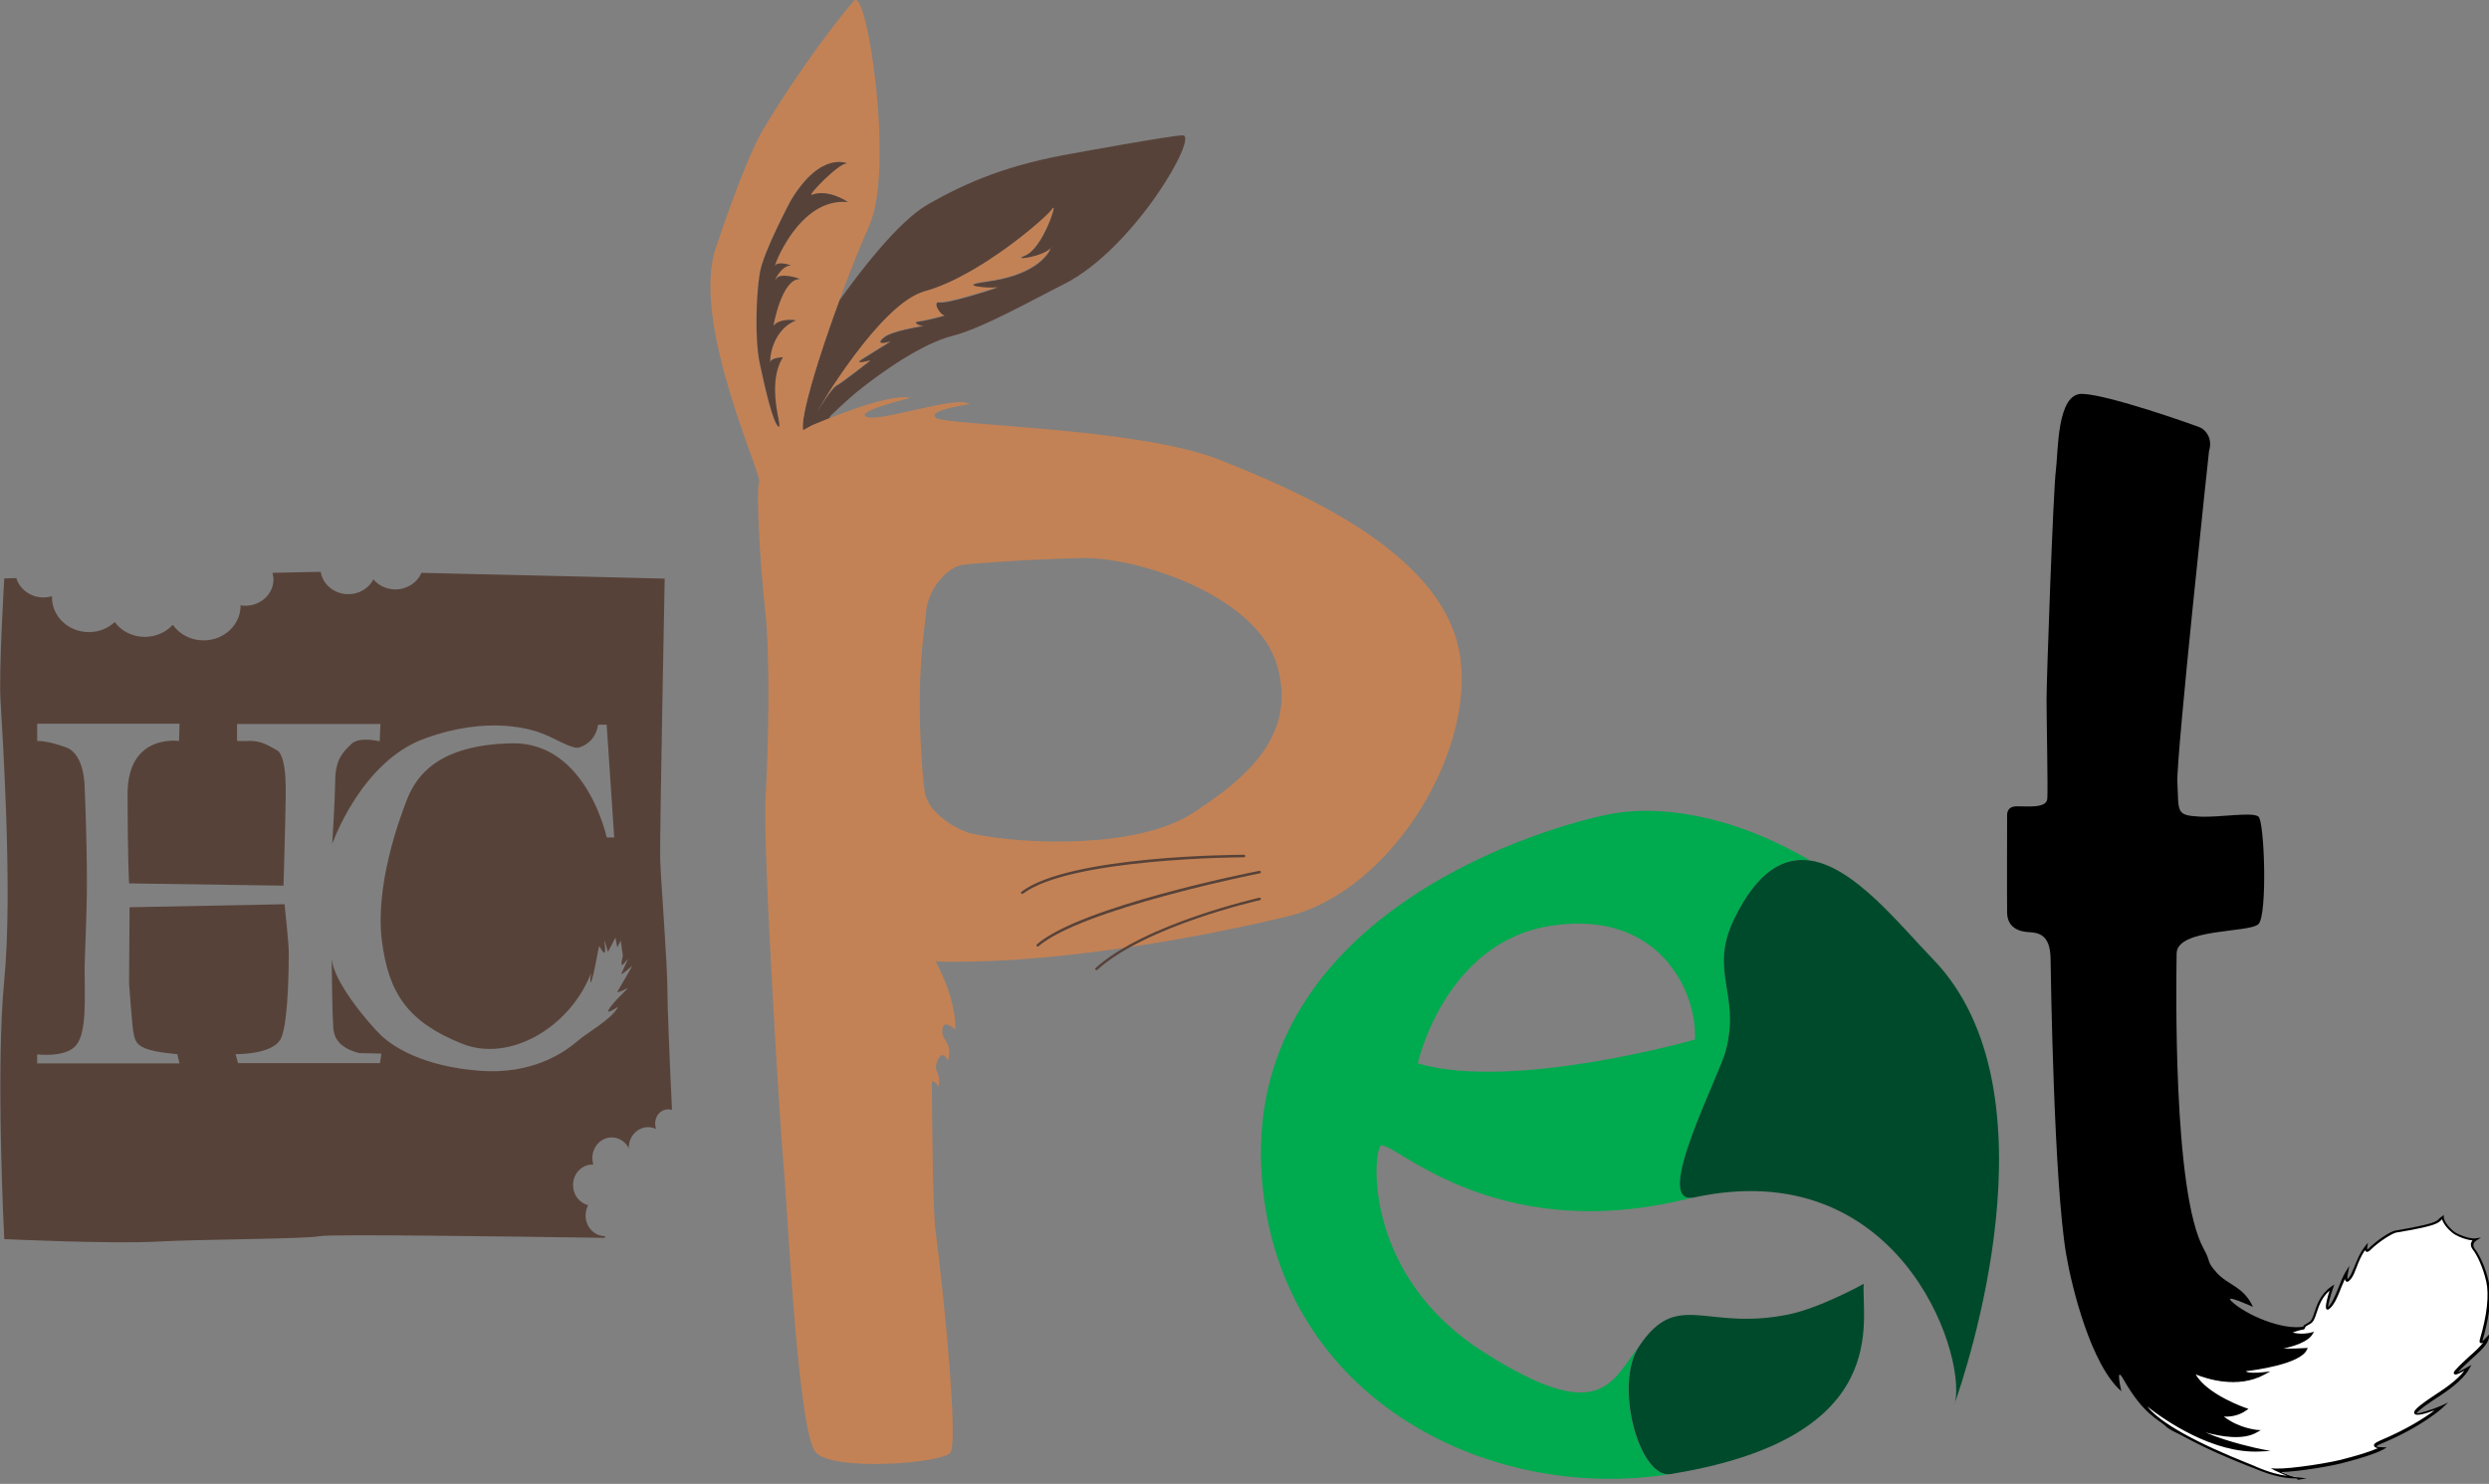
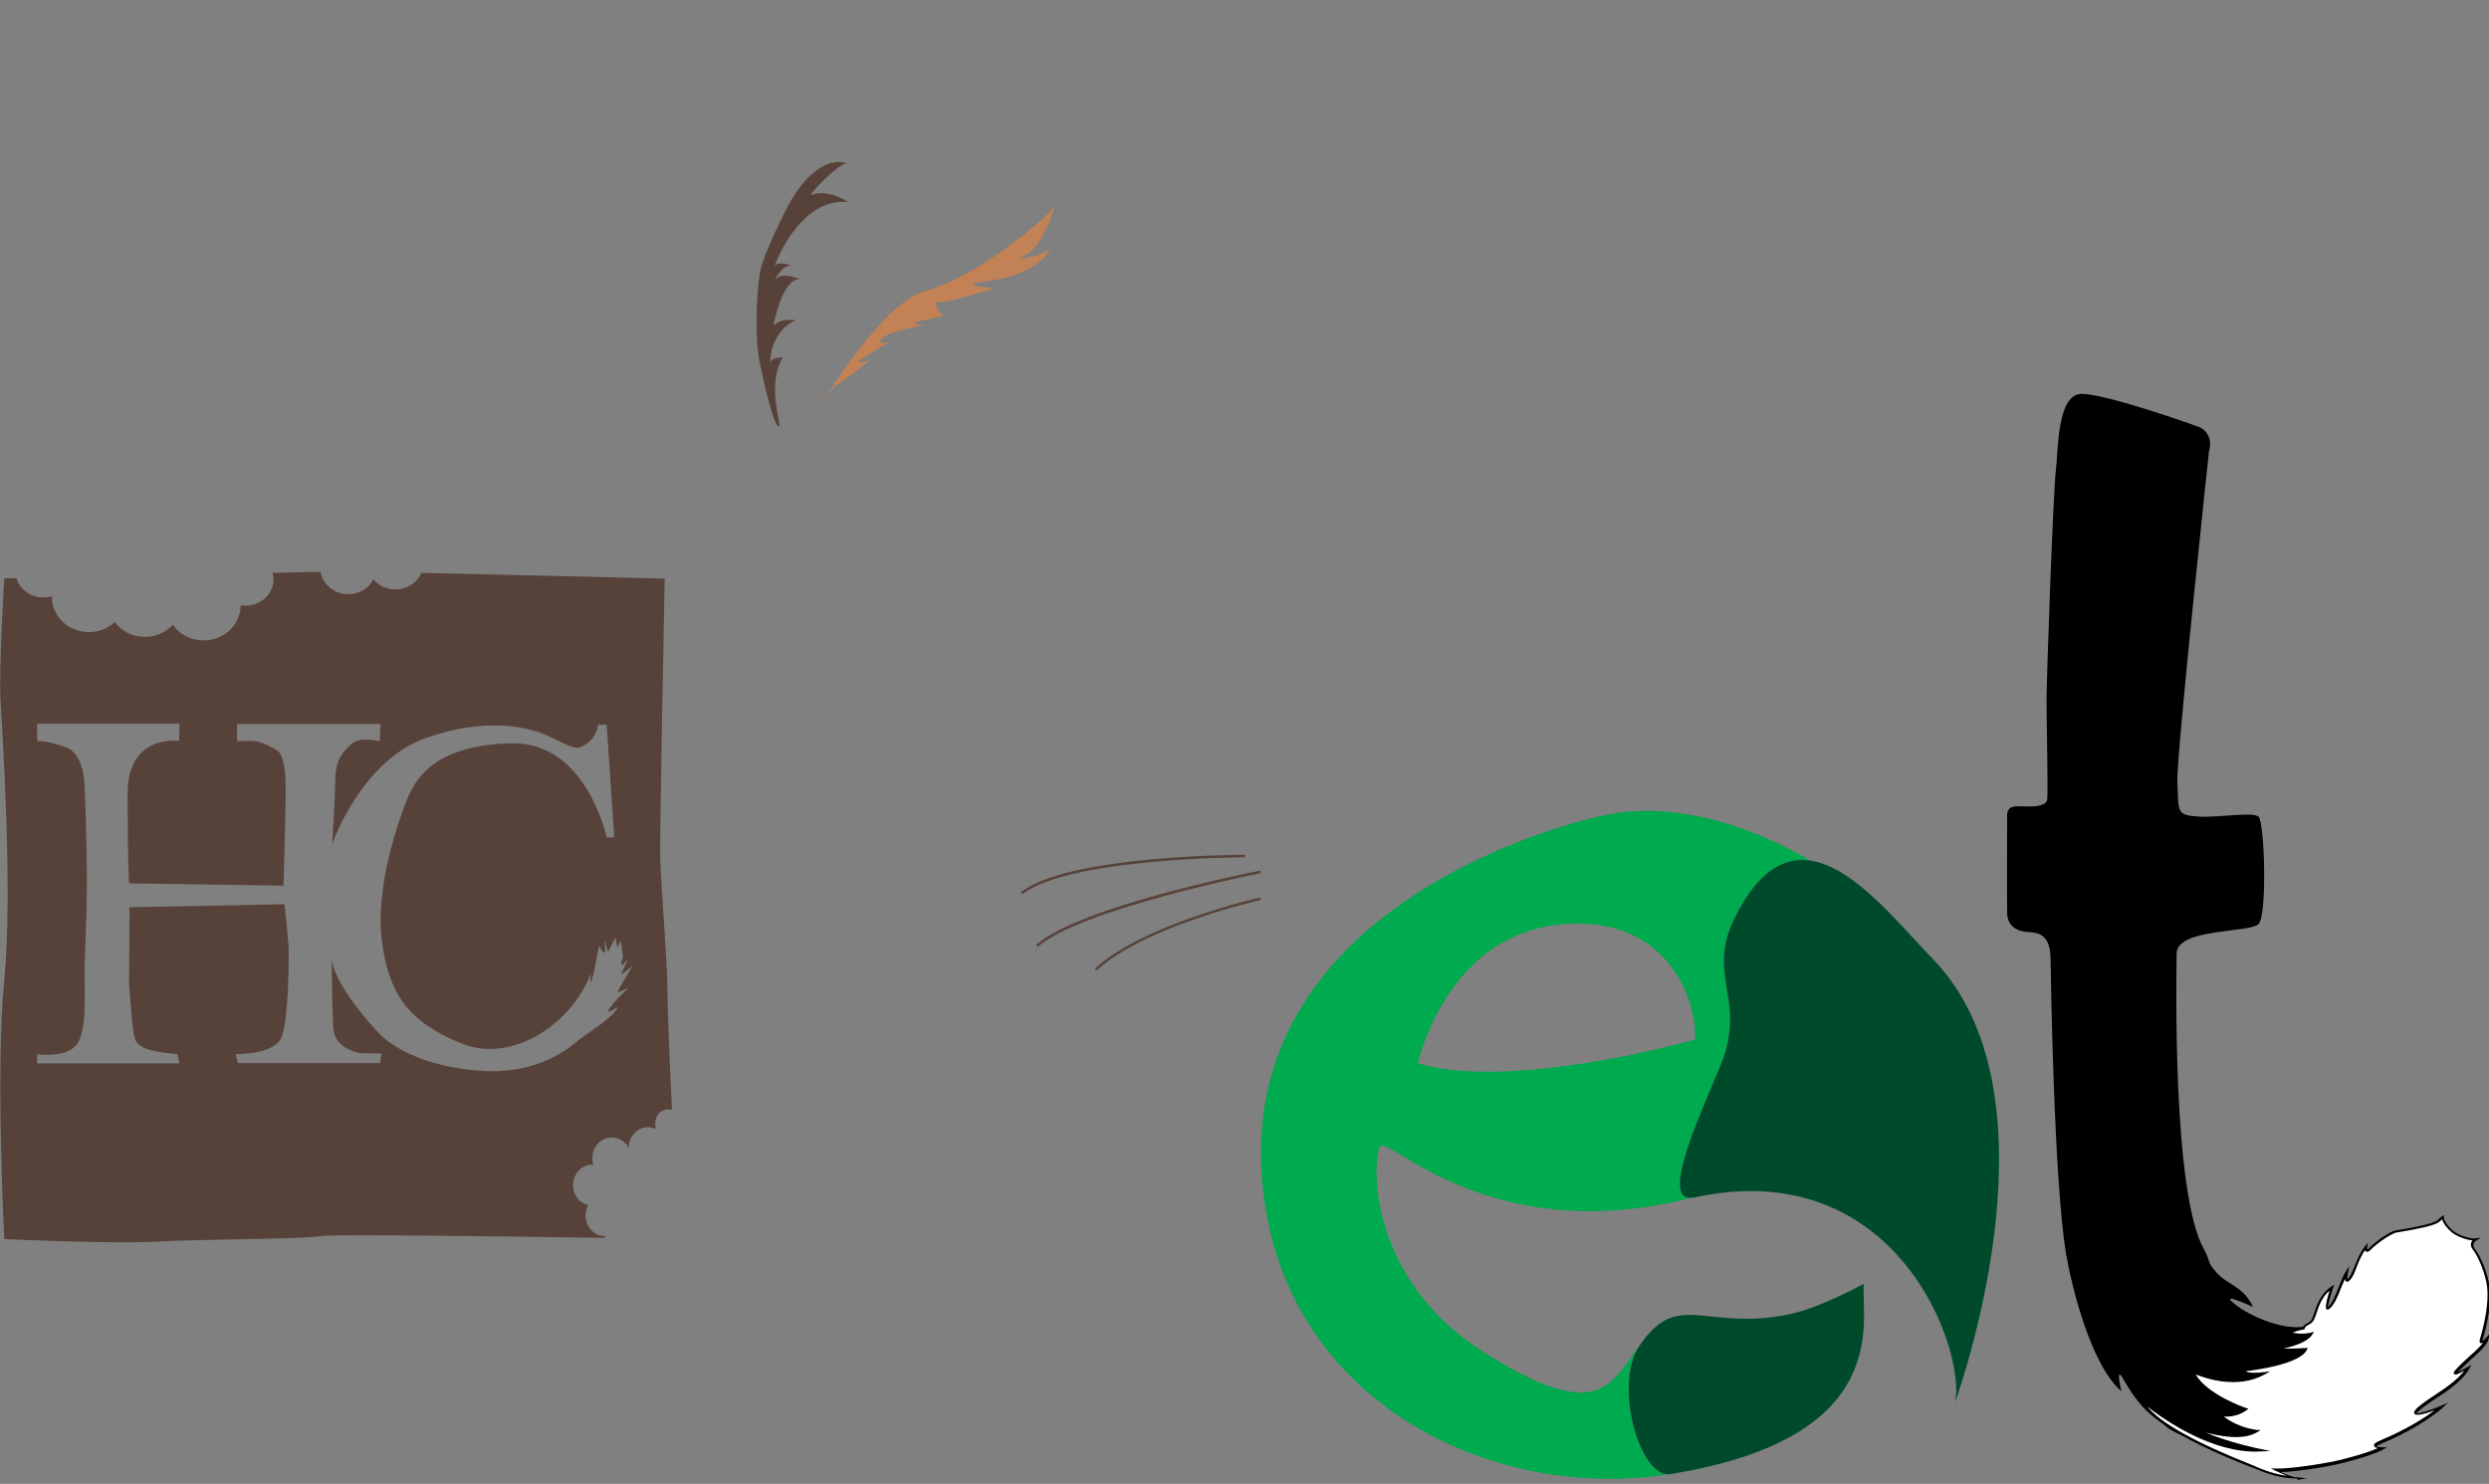
<svg xmlns="http://www.w3.org/2000/svg" version="1.1" x="0px" y="0px" viewBox="0 0 991.2 591.1" style="enable-background:new 0 0 991.2 591.1;" xml:space="preserve">
  <rect x="0" y="0" width="991.2" height="591.1" fill="#808080" stroke="none" />
  <style type="text/css">
	.st0{fill:#574239;}
	.st1{fill:#C38255;}
	.st2{fill:#00AA4E;}
	.st3{fill:#004A2C;}
	.st4{fill:#FFFFFF;}
	.st5{fill:#000002;}
	.st6{display:none;}
</style>
  <g id="Layer_1">
-     <path class="st0" d="M319.8,171.5l3.4-1.9c0,0,2.8-1.2,6.9-2.8c0.4-0.7,0.6-1.1,0.6-1.1s5.5-5.4,10.2-9.3   c10.6-8.6,26.5-19.6,38.4-22.6c11.9-3,32.4-14.6,44.2-20.5c28.2-14.1,54-59.5,47.5-59.4c-4.9,0.1-43.6,7.2-43.6,7.2   c-25.4,4.4-41.8,11.1-58,20.4c-12,6.9-27.8,27.9-35.2,38.3C325.9,142.3,318.6,166,319.8,171.5z M368.4,116.1   c21.4-5.9,48.7-29.6,50.8-32.9c2.1-3.4-3.8,15.7-10.9,18.6c-6.4,2.6,7.5,0.5,10.2-2.8c0.3-0.7,0.4-1.2,0.4-1.2   c0,0.4-0.1,0.8-0.4,1.2c-1.4,3-6.7,10.8-25.9,13.3c-12.2,1.6,1,2.9,4.7,2.3c0.5-0.2,0.8-0.3,0.8-0.3c-0.1,0.1-0.4,0.2-0.8,0.3   c-3.8,1.3-20.1,6.5-23.1,5.9c-3.4-0.6,0.6,6,2.3,5.2c0,0-7.5,2.1-10.5,2.4c-3,0.3,0.1,2,1.9,1.8c0.2,0,0.2,0,0,0c0,0,0,0,0,0   c-1.5,0.2-12.8,2-15.9,4.6c-3.5,2.9,0.4,2.6,2.7,1.6c0,0-8.5,5.2-11.6,7.2c-3.1,2,1.9,1,3.5,0.4c0,0-11.6,9.1-13.5,10   c-1.9,0.9-7.7,10.5-7.7,10.5S350.2,121,368.4,116.1z" />
-     <path class="st1" d="M580.8,258c-8.5-38.7-63-62.1-95.3-74.9c-32.3-12.8-108.5-13.6-112.7-16.6c-4.3-3,13.2-5.5,13.2-5.5   c-4.3-3.8-35.3,7.2-40.8,5.1c-5.5-2.1,17.4-7.6,17.4-7.6c-8.7-2.4-39.4,11-39.4,11l-3.4,1.9c-1.7-8.1,15.2-56.4,26.4-81.6   c10.1-22.8-1-94.9-6-89.6c-3.6,3.8-21.5,26.4-36.5,51.8c-6.4,10.8-15.5,37.4-18.6,46.6c-10.2,29.8,18.5,90.4,17.2,93.4   c-1.3,3,0.4,33.2,2.4,51c2,17.9,1.4,53.6,0.2,74c-1.3,20.4,6,135.7,7.2,148c1.3,12.3,5.5,105.9,12.8,113.6c7.2,7.7,50.6,4.3,53.6,0   c3-4.3-2.1-58.3-6-88.9c-1.1-8.7-1.3-44.6-1.4-57.9c0-3,2.6,1,2.6,1c1.4-5.2-2.1-5.7-0.6-9.7c2.2-6,4.4-0.5,4.4-0.5   c2.3-8.1-3.6-8.1-2-13.5c0.8-2.8,5,1.1,5,1.1c0.1-13.3-7.9-27.2-7.9-27.2c41.3,1.3,97.4-7.7,139.9-17.9   C554.9,355,589.3,296.7,580.8,258z M308.6,105.8c1.2-2,6.3-0.1,6.3-0.1c-4.5,0.1-7.4,7.9-5.8,5.3c1.6-2.6,9.4,0.1,9.4,0.1   c-7.4,0-10.6,18.7-10.6,18.7c2.6-3.3,9-2.2,9-2.2c-10.8,4.5-10.4,18.3-10.2,16.6c0.3-1.7,5-1.9,5-1.9c-7.1,11.3,0.4,29-1.8,27.6   c-2.1-1.4-5.3-15.2-7.4-25.1c-2.1-9.9-1.4-27.6,0-36c1.4-8.5,12.3-28.8,12.3-28.8c12.1-20.3,22.8-14.8,22.8-14.8   c-2.5-1.6-16.9,13.3-14.4,12.4c6.8-2.5,14.4,2.9,14.4,2.9C317.8,78.4,307.5,107.8,308.6,105.8z M475,323.9   c-21.5,14-66,12.9-88.4,8.1c-3.2-0.7-16.1-6.6-18.2-15.8c-0.7-3-2.4-22.2-2.1-40.2c0.2-15.8,2.4-30.8,2.4-30.8   c0.1-10.1,8.5-19.3,14.6-20.2c2.5-0.4,25.1-2.2,47.4-2.7c22.3-0.5,69.9,14.9,77.9,42.8C516.6,293,496.5,309.9,475,323.9z" />
    <path class="st0" d="M407.1,356.1c-0.2,0-0.3-0.1-0.4-0.2c-0.2-0.2-0.1-0.5,0.1-0.7c19-14.4,85.8-14.7,88.6-14.7h0   c0.3,0,0.5,0.2,0.5,0.5c0,0.3-0.2,0.5-0.5,0.5c-0.7,0-69.3,0.3-88,14.5C407.4,356,407.2,356.1,407.1,356.1z" />
    <path class="st0" d="M413.3,377.1c-0.1,0-0.3-0.1-0.4-0.2c-0.2-0.2-0.2-0.5,0-0.7c17.3-15.1,85.7-28.8,88.6-29.3   c0.3-0.1,0.5,0.1,0.6,0.4c0.1,0.3-0.1,0.5-0.4,0.6c-0.7,0.1-71.1,14.2-88.2,29.1C413.5,377.1,413.4,377.1,413.3,377.1z" />
    <path class="st0" d="M436.7,386.5c-0.1,0-0.3-0.1-0.4-0.2c-0.2-0.2-0.2-0.5,0-0.7c19.6-17.7,64.8-27.9,65.2-28   c0.3-0.1,0.5,0.1,0.6,0.4c0.1,0.3-0.1,0.5-0.4,0.6c-0.5,0.1-45.4,10.2-64.8,27.8C436.9,386.5,436.8,386.5,436.7,386.5z" />
    <path class="st2" d="M642.2,324.1c-24.5,4.4-145,38.6-139.9,141.4c4.5,90.7,89.8,133.4,162.8,121.7c-12.3,1.8-22.7-35.6-12.4-51   c-11.2,14.9-15.8,31.8-62.2,2.2c-46.3-29.6-44-76.5-40.9-81.7c3-5,43.5,41.1,124.2,20.4c-15.4,1.8,11-48.7,13.5-58.7   c5.9-22.7-6.9-31.2,3.3-52.3c9.3-19.2,19.8-24.8,30.3-23.3C687.3,323.2,659,321.1,642.2,324.1z M675,414.1c0,0-72.4,20.7-110.4,9.5   c0,0,10.6-48.2,52.9-54.8C660.3,362.1,675.8,394.5,675,414.1z" />
    <path class="st3" d="M778.6,558.6c4.3-20.9-23.2-99.1-103.9-81.6c-0.3,0.1-0.6,0.1-0.9,0.1c-15.4,1.8,11-48.7,13.5-58.7   c5.9-22.7-6.9-31.2,3.3-52.3c9.3-19.2,19.8-24.8,30.3-23.3c17.6,2.6,35.4,25.4,48.8,39.2c51.2,52.8,12.9,165.3,8.5,177.7   c0-0.1,0.1-0.3,0.1-0.4c0-0.1,0.1-0.3,0.1-0.4C778.5,558.9,778.5,558.8,778.6,558.6z" />
    <path class="st3" d="M667,586.9c-0.5,0.1-1.1,0.2-1.6,0.3c-0.1,0-0.2,0-0.2,0c-12.3,1.8-22.7-35.6-12.4-51   c15.3-22.8,26.3-5.8,59.5-12.6c12.9-2.7,29.9-12.2,29.9-12.2C741.1,525.7,754.3,572.2,667,586.9z" />
    <path class="st4" d="M900.2,577.8c0,0-18.7-3.7-27.3-9.4c0,0,17.3,7,25.8,1.8c0,0-7.9-0.5-14.8-6.5c0,0,5.5,1.4,10.5-2.1   c0,0-17.3-5.8-21-14.9c0,0,15.4,7.8,28.3,0.6c0,0-9,1-7.5-1.4c0,0,21.5-2.3,24-8.3c0,0-9.8,0.7-12.2-0.2c0,0,12-1.6,14.5-6   c0,0-4.9,1.3-8.9-0.5c0,0,3.3-1.4,5.8-1.7c0.1,0,0.5-1,0.5-1c0.5-0.2,1.5-0.9,1.9-1.1c3.1-1.4,1.9-9.3,9-14.2c0,0-3.3,9.9-1.4,8.3   c3-2.5,4.7-10,7.2-14.1c0,0-1.2,5.4,1.5,1.9c1.5-2.1,3-8.4,6.3-12.3c0,0-0.4,2.7,1.3,1c3.5-3.5,8.8-6.9,10.5-7.2   c19.1-3.2,16.3-4.1,18.7-5.8c0,0,0,2.4,3.9,5.8c1.6,1.4,6.6,3.4,9.2,3c0,0-2.5,1.6-0.7,3.8c1.7,2.2,4.2,7.1,5.5,13   c1.4,6.1,0,14.8-2.5,23.2c-0.8,2.8,2.5-0.8,2.5-0.8c-1.1,4-7.7,8.1-12.5,13.6c-2.3,2.6,4.8-1.7,4.8-1.7   c-2.9,5.4-11.3,10.4-14.3,12.4c-15.3,10.2-0.2,4.8,3.8,3c0,0-8,7.4-24.6,14.3c-4.9,2,0.9,2.2,0.9,2.2c-4.1,2.2-12.7,4.3-14.1,4.8   c-5.4,1.7-22.2,4.4-28.2,4.1c0,0,5.2,2.7,8.5,3.1c0,0-5.8,1-16.7-3.7c-3.5-1.5-39.3-14.4-45.5-26.9   C852.8,557.8,876.8,578.9,900.2,577.8" />
    <path d="M852.8,557.8c0,0,24,21.1,47.4,20c0,0-18.7-3.7-27.3-9.4c0,0,17.3,7,25.8,1.8c0,0-7.9-0.5-14.8-6.5c0,0,5.5,1.4,10.5-2.1   c0,0-17.3-5.8-21-14.9c0,0,15.4,7.8,28.3,0.6c0,0-9,1-7.5-1.4c0,0,21.5-2.3,24-8.3c0,0-9.8,0.7-12.2-0.2c0,0,12-1.6,14.5-6   c0,0-4.9,1.3-8.9-0.5c0,0,3.3-1.4,5.8-1.7c0.1,0,0.3-0.5,0.4-0.8c-8.8,1.8-23.7-4.8-29.1-10c-3.5-3.3,8.5,2.2,8.5,2.2   c-3.8-8.3-9.9-8.5-14.5-13.7c-4.2-4.7-2-3.8-5.1-9.4c-12.5-22.6-10.9-107.6-10.8-117.7c0.1-10.1,29-8.1,32.6-11.7   c3.6-3.6,2.4-40.8,0-42.8c-2.4-2-15.4,0.4-23.4,0c-9.6-0.5-8.3-1.8-8.9-13.7c-0.5-10,12.6-131.9,12.6-131.9c1.6-5-1.4-8.5-3.5-9.4   c-2.1-0.9-36.8-13.2-47-13.4c-10.2-0.3-9.5,23.1-10.5,30.6c-1,7.5-3.7,82.9-3.7,91.1c0,8.2,0.6,35.6,0.3,39.6   c-0.3,4-8.5,2.9-12.4,3c-3.9,0.1-3.6,3.5-3.6,3.5s-0.1,33.3,0,38.9c0.1,5.6,4.3,7.5,8.5,7.7c4.1,0.2,8.6,1,8.8,10.4   c0.1,7,1.3,88.8,6.2,117.9c2.2,13,9.9,44.2,22,54.6c0,0-2.6-10.8,0.8-4.8c8,14.2,14.2,16.1,16.5,18.4c1.7,1.8,5.7,3.6,10.4,5.4   C863.7,568.6,855.5,563.2,852.8,557.8z" />
    <path class="st0" d="M337.7,80.5c0,0-7.7-5.4-14.4-2.9c-2.4,0.9,11.9-14,14.4-12.4c0,0-10.7-5.5-22.8,14.8c0,0-10.9,20.3-12.3,28.8   c-1.4,8.5-2.1,26.1,0,36c2.1,9.9,5.3,23.7,7.4,25.1c2.1,1.4-5.3-16.3,1.8-27.6c0,0-4.7,0.2-5,1.9c-0.3,1.7-0.7-12.1,10.2-16.6   c0,0-6.3-1.1-9,2.2c0,0,3.2-18.7,10.6-18.7c0,0-7.8-2.8-9.4-0.1c-1.6,2.6,1.3-5.1,5.8-5.3c0,0-5.1-1.8-6.3,0.1   C307.5,107.8,317.8,78.4,337.7,80.5z" />
    <path class="st1" d="M408.2,101.7c7.1-2.9,13-21.9,10.9-18.6c-2.1,3.4-29.4,27.1-50.8,32.9c-18.1,5-43,48-43,48s5.8-9.6,7.7-10.5   c2-0.9,13.5-10,13.5-10c-1.6,0.6-6.6,1.6-3.5-0.4c3.1-2,11.6-7.2,11.6-7.2c-2.4,1-6.3,1.4-2.7-1.6c3.1-2.6,14.3-4.3,15.9-4.6   c-1.8,0.3-4.9-1.5-1.9-1.8c3-0.3,10.5-2.4,10.5-2.4c-1.6,0.9-5.6-5.8-2.3-5.2c3,0.5,19.2-4.7,23.1-5.9c-3.7,0.6-16.8-0.7-4.7-2.3   c19.2-2.5,24.6-10.4,25.9-13.3C415.7,102.2,401.8,104.3,408.2,101.7z" />
    <path class="st0" d="M240.9,492.4L240.9,492.4c-4.3,0-7.7-3.7-7.7-8.2c0-1.5,0.4-2.9,1-4.1c-3.4-0.9-6-4.1-6-8   c0-4.6,3.5-8.2,7.7-8.2c0.1,0,0.3,0,0.4,0c-0.3-0.8-0.4-1.7-0.4-2.6c0-4.6,3.5-8.2,7.7-8.2c2.9,0,5.5,1.7,6.8,4.3   c0-0.1,0-0.1,0-0.2c0-4.6,3.5-8.2,7.7-8.2c1.1,0,2.2,0.3,3.2,0.7c-0.3-0.7-0.4-1.4-0.4-2.2c0-3.1,2.3-5.6,5.2-5.6   c0.5,0,1,0.1,1.5,0.2c-1-20.8-1.8-41.1-1.8-46.6c0-12.1-2.6-43.5-2.9-53.4c-0.2-9.9,1.8-111.6,1.8-111.6s-59.6-1.5-96.9-2.3   c-1.6,3.9-5.7,6.6-10.4,6.6c-3.5,0-6.7-1.6-8.7-4c-1.8,3.5-5.6,5.9-10,5.9c-5.6,0-10.2-3.9-11-8.9c-5.1,0.1-11.7,0.2-19.2,0.4   c0.2,0.8,0.4,1.7,0.4,2.6c0,5.8-5,10.5-11.2,10.5c-0.7,0-1.3-0.1-1.9-0.2c0,0.1,0,0.1,0,0.2c0,7.6-6.6,13.8-14.7,13.8   c-5.1,0-9.6-2.4-12.2-6.1c-0.1,0-0.2,0-0.2,0c-2.7,2.9-6.6,4.7-11,4.7c-5,0-9.4-2.3-12-5.9c-2.7,2.5-6.3,4-10.3,4   c-8.1,0-14.7-6.2-14.7-13.8c0-0.2,0-0.3,0-0.5c-1.1,0.3-2.2,0.5-3.4,0.5c-5.1,0-9.5-3.3-10.8-7.7c-3.1,0.1-4.8,0.1-4.8,0.1   s-2.2,36.7-1.5,48.3c0.6,11.6,5,75.9,1.5,111.7s0,103.2,0,103.2s42.7,2,60.8,1c18.1-1,59.5-1,65.1-2.2c4-0.8,72.8,0.1,113.3,0.7   C240.9,492.9,240.9,492.6,240.9,492.4z M190.6,426.5c-21.5-1.7-33.8-9.1-39.2-14.4c-5.3-5.3-18.7-21.2-19.3-30.3l0,0.5   c0,0,0.2,21.1,0.5,24.1c0.3,3-1.2,10.1,10.4,13.1l8.9,0.2l-0.6,3.8H94.8l-1-3.6c0,0,15.5,0.4,18.3-6.7c2.8-7.1,2.9-29.4,2.9-33.6   c0-4.2-1.7-19.4-1.7-19.4l-61.7,1.2l-0.2,30.4c0,0,1.3,18,1.8,19.8c0.5,1.8,0.4,4.3,4.6,6c4.1,1.7,12.8,2.3,12.8,2.3l0.9,3.7H14.8   V420c0,0,11.4,1.5,15.6-3.7c4.2-5.3,3.3-18.6,3.3-30.6c0-5.1,0.9-19.9,0.9-34.1c0-19.2-0.9-38-0.9-38s0.1-13-7.2-15.8   c-8-3-11.7-2.6-11.7-2.6v-6.9h56.7l-0.2,6.9c0,0-20.5-3.2-20.5,21.1c0,24.3,0.6,35.6,0.6,35.6l61.5,0.9c0,0,0.8-27.6,0.8-31.3   c0-3.7,1-20.2-3.5-22.7c-4.5-2.5-6.9-4-12.7-3.6h-2.7l-0.4-0.1v-6.7h57.1l-0.3,6.9c0,0-8.1-2-11.2,1c-3.1,3-6.4,5.9-6.5,14.4   c-0.1,8.5-1.2,25.5-1.2,25.5s11.3-32.7,36.8-42c25.5-9.3,42.7-3.7,47.4-1.8c4.7,1.9,11.5,6.1,14,5.4c2.5-0.7,6.7-3,7.7-9.1h3.4   l3,44.9h-3c0,0-8-38.1-37.8-37.5c-29.6,0.6-38,13.2-41.6,22.1c-3.5,8.8-12.9,35-10.1,56.7c2.7,21,10.5,32.3,32,40.9   c18.8,7.5,42.8-6.4,51.3-28.2c0,0-0.7,4.3-0.1,3.6c1-1.2,3-13.7,3.3-14.4c0,0,1.8,3.3,2.2,2.6c0.5-1-0.2-3.8,0-4.7l1.3,4.5l3-5.7   l0.7,3.9l1.4-2.7l0.6,4.4c0,0,0.4,1.5,0.1,2.5c-0.2,0.5-0.5,1.9-0.3,2.7c0.1,0.8,2.5-2.4,2.5-2.4c-0.3,0.9-2.2,4.9-2.6,5.9   c-0.5,1.2,4.3-3.1,4.3-3.1c-0.4,1-5.4,9.3-5.9,10.3c-0.4,0.9,4.1-1.4,4.1-1.4c-0.3,0.7-6.5,6.1-7.7,8.9c-0.7,1.7,4-1.7,3.8-1.3   c-2.7,5-12.5,10.3-16.1,13.5C225,419,212.1,428.3,190.6,426.5z" />
    <path class="st5" d="M913.5,588.9c-2.4,0-7.6-0.5-15.3-3.8c-0.4-0.2-1.1-0.4-2.1-0.8c-25.2-9.9-39.9-18.8-43.6-26.2l-1.2-2.3   l1.9,1.7c0.2,0.2,20.8,18.2,42.2,19.8c-6.2-1.5-16.7-4.5-22.7-8.4l-4-2.7l4.5,1.8c0.2,0.1,15.3,6.1,23.9,2.6   c-2.7-0.5-8.3-1.9-13.4-6.4l-1.6-1.4l2,0.5c0.1,0,4.8,1.2,9.2-1.5c-3.7-1.4-17.1-6.8-20.4-14.9l-0.5-1.2l1.2,0.6   c0.1,0.1,13.4,6.6,25.5,1.8c-2.2,0.1-4.7,0-5.3-1c-0.1-0.2-0.3-0.7,0.1-1.3l0.1-0.2l0.2,0c0.2,0,19.4-2.1,23.2-7.3   c-2.5,0.2-9.5,0.5-11.5-0.3l-1.9-0.7l2-0.3c0.1,0,9.9-1.4,13.3-4.8c-1.8,0.3-5,0.5-7.9-0.8l-1.1-0.5l1.1-0.4   c0.1-0.1,3.2-1.3,5.7-1.7c0.1-0.2,0.2-0.5,0.3-0.7l0.1-0.2l0.2-0.1c0.2-0.1,0.7-0.4,1-0.6c0.3-0.2,0.6-0.4,0.8-0.5   c1-0.5,1.6-2,2.2-4c1-3,2.4-7.2,6.7-10.2l1.2-0.8l-0.5,1.4c-1,2.9-1.9,6.3-2,7.6c1.6-1.5,2.9-4.7,4.2-7.9c0.8-2.1,1.7-4.3,2.7-6   l1.6-2.6l-0.6,3c-0.2,0.9-0.3,1.9-0.2,2.4c0.1-0.1,0.4-0.4,0.8-0.9c0.6-0.8,1.2-2.2,1.9-3.9c1.1-2.7,2.4-6,4.4-8.4l1.1-1.4   l-0.3,1.8c0,0.3,0,0.7,0,1c0.1,0,0.2-0.1,0.4-0.3c3.6-3.6,8.9-7,10.8-7.3c15.4-2.6,16.4-3.6,17.4-4.7c0.3-0.3,0.6-0.6,1.1-0.9   l0.8-0.6v1c0,0,0.1,2.2,3.8,5.4c1.5,1.3,6.4,3.2,8.8,2.9l2.2-0.3l-1.9,1.2c0,0-1,0.6-1.1,1.6c-0.1,0.5,0.1,1,0.5,1.6   c1.8,2.3,4.3,7.3,5.6,13.2c1.6,7.1-0.5,16.6-2.5,23.4c0,0.1-0.1,0.2-0.1,0.3c0.4-0.3,1.1-0.9,1.7-1.6l1.4-1.5l-0.5,2   c-0.7,2.7-3.6,5.2-6.9,8.2c-1.8,1.7-3.8,3.4-5.5,5.3c1-0.5,2.5-1.3,3.9-2.1l1.6-0.9l-0.9,1.6c-2.7,4.9-9.6,9.4-13.3,11.8   c-0.4,0.3-0.8,0.5-1.2,0.8c-5.3,3.5-6.3,4.8-6.5,5.1c1.1,0.2,6.3-1.5,9.8-3l2.8-1.3l-2.2,2.1c-0.1,0.1-8.2,7.6-24.7,14.4   c-1,0.4-1.4,0.7-1.6,0.9c0.3,0.2,1.3,0.3,2.3,0.4l1.8,0.1l-1.6,0.9c-3.4,1.8-9.7,3.6-12.7,4.4c-0.7,0.2-1.2,0.3-1.5,0.4   c-5.1,1.6-19.1,3.9-26.2,4.1c1.8,0.8,4.4,1.9,6.4,2.1l3.7,0.4l-3.6,0.6C915,588.9,914.5,588.9,913.5,588.9z M855.1,560.3   c5.5,6.7,19.4,14.4,41.3,23.1c1,0.4,1.8,0.7,2.1,0.9c5.4,2.3,9.5,3.3,12.3,3.6c-2.4-0.9-4.4-2-4.6-2l-1.9-1l2.2,0.1   c5.7,0.2,22.6-2.4,28-4.1c0.3-0.1,0.8-0.2,1.5-0.4c2.6-0.7,7.5-2.1,10.9-3.6c-0.8-0.2-1.4-0.5-1.5-1c-0.1-0.7,0.5-1.2,2.3-2   c11-4.6,18.3-9.4,21.8-12.1c-3.1,1.2-7.4,2.5-8,1.3c-0.4-0.7-0.2-1.8,6.8-6.5c0.3-0.2,0.7-0.5,1.2-0.8c3.2-2.1,8.8-5.7,11.9-9.8   c-3.5,2-3.8,1.6-4.1,1.3c-0.4-0.5,0.1-1.1,0.4-1.4c1.8-2.1,3.9-3.9,5.8-5.7c2.2-1.9,4.1-3.7,5.4-5.4c-0.7,0.4-0.9,0.2-1.1,0.2   c-0.6-0.3-0.3-1.2-0.2-1.6c2.8-9.4,3.7-17.6,2.5-22.9c-1.3-5.7-3.7-10.7-5.4-12.8c-0.6-0.8-0.8-1.6-0.7-2.3   c0.1-0.5,0.3-0.9,0.6-1.3c-2.8-0.2-6.8-1.9-8.2-3.2c-2.7-2.3-3.6-4.2-3.9-5.2c-0.1,0.1-0.2,0.2-0.3,0.3c-1.3,1.3-2.3,2.4-18,5   c-1.5,0.3-6.8,3.5-10.3,7c-0.2,0.2-0.9,0.9-1.6,0.6c-0.2-0.1-0.4-0.3-0.5-0.6c-1.5,2.2-2.6,4.8-3.4,7c-0.7,1.8-1.3,3.3-2,4.2   c-0.6,0.8-1.4,1.7-2,1.3c-0.3-0.1-0.5-0.5-0.6-1c-0.5,1.1-1,2.3-1.5,3.5c-1.3,3.4-2.7,6.8-4.7,8.4c-0.5,0.4-0.9,0.3-1,0.2   c-0.3-0.2-1-0.7,1.1-7.5c-3.1,2.7-4.2,6-5.1,8.7c-0.7,2.2-1.3,3.9-2.7,4.6c-0.2,0.1-0.4,0.2-0.7,0.4c-0.3,0.2-0.7,0.4-1,0.6   c-0.4,0.9-0.5,1.1-0.8,1.2c-1.5,0.2-3.3,0.8-4.4,1.2c3.5,1,7.3,0.1,7.4,0l1.1-0.3l-0.6,1c-1.8,3.1-7.8,4.9-11.6,5.7   c3,0.1,7-0.1,8.9-0.2l0.8-0.1l-0.3,0.7c-2.5,5.9-21.5,8.3-24.2,8.6c0,0,0,0,0,0.1c0.4,0.6,4,0.7,7.1,0.3l2.5-0.3l-2.2,1.2   c-10.9,6-23.5,1.6-27.5,0c4.6,8.1,20,13.4,20.1,13.4l0.9,0.3l-0.8,0.6c-3.4,2.4-6.9,2.6-9,2.5c6.3,4.8,13,5.2,13.1,5.3l1.6,0.1   l-1.4,0.8c-5.6,3.4-14.7,1.7-20.6,0.1c9.1,4,21.8,6.6,21.9,6.6l4,0.8l-4.1,0.2C881.3,579.2,861.9,565.6,855.1,560.3z" />
  </g>
  <g id="Layer_2" class="st6">
</g>
</svg>